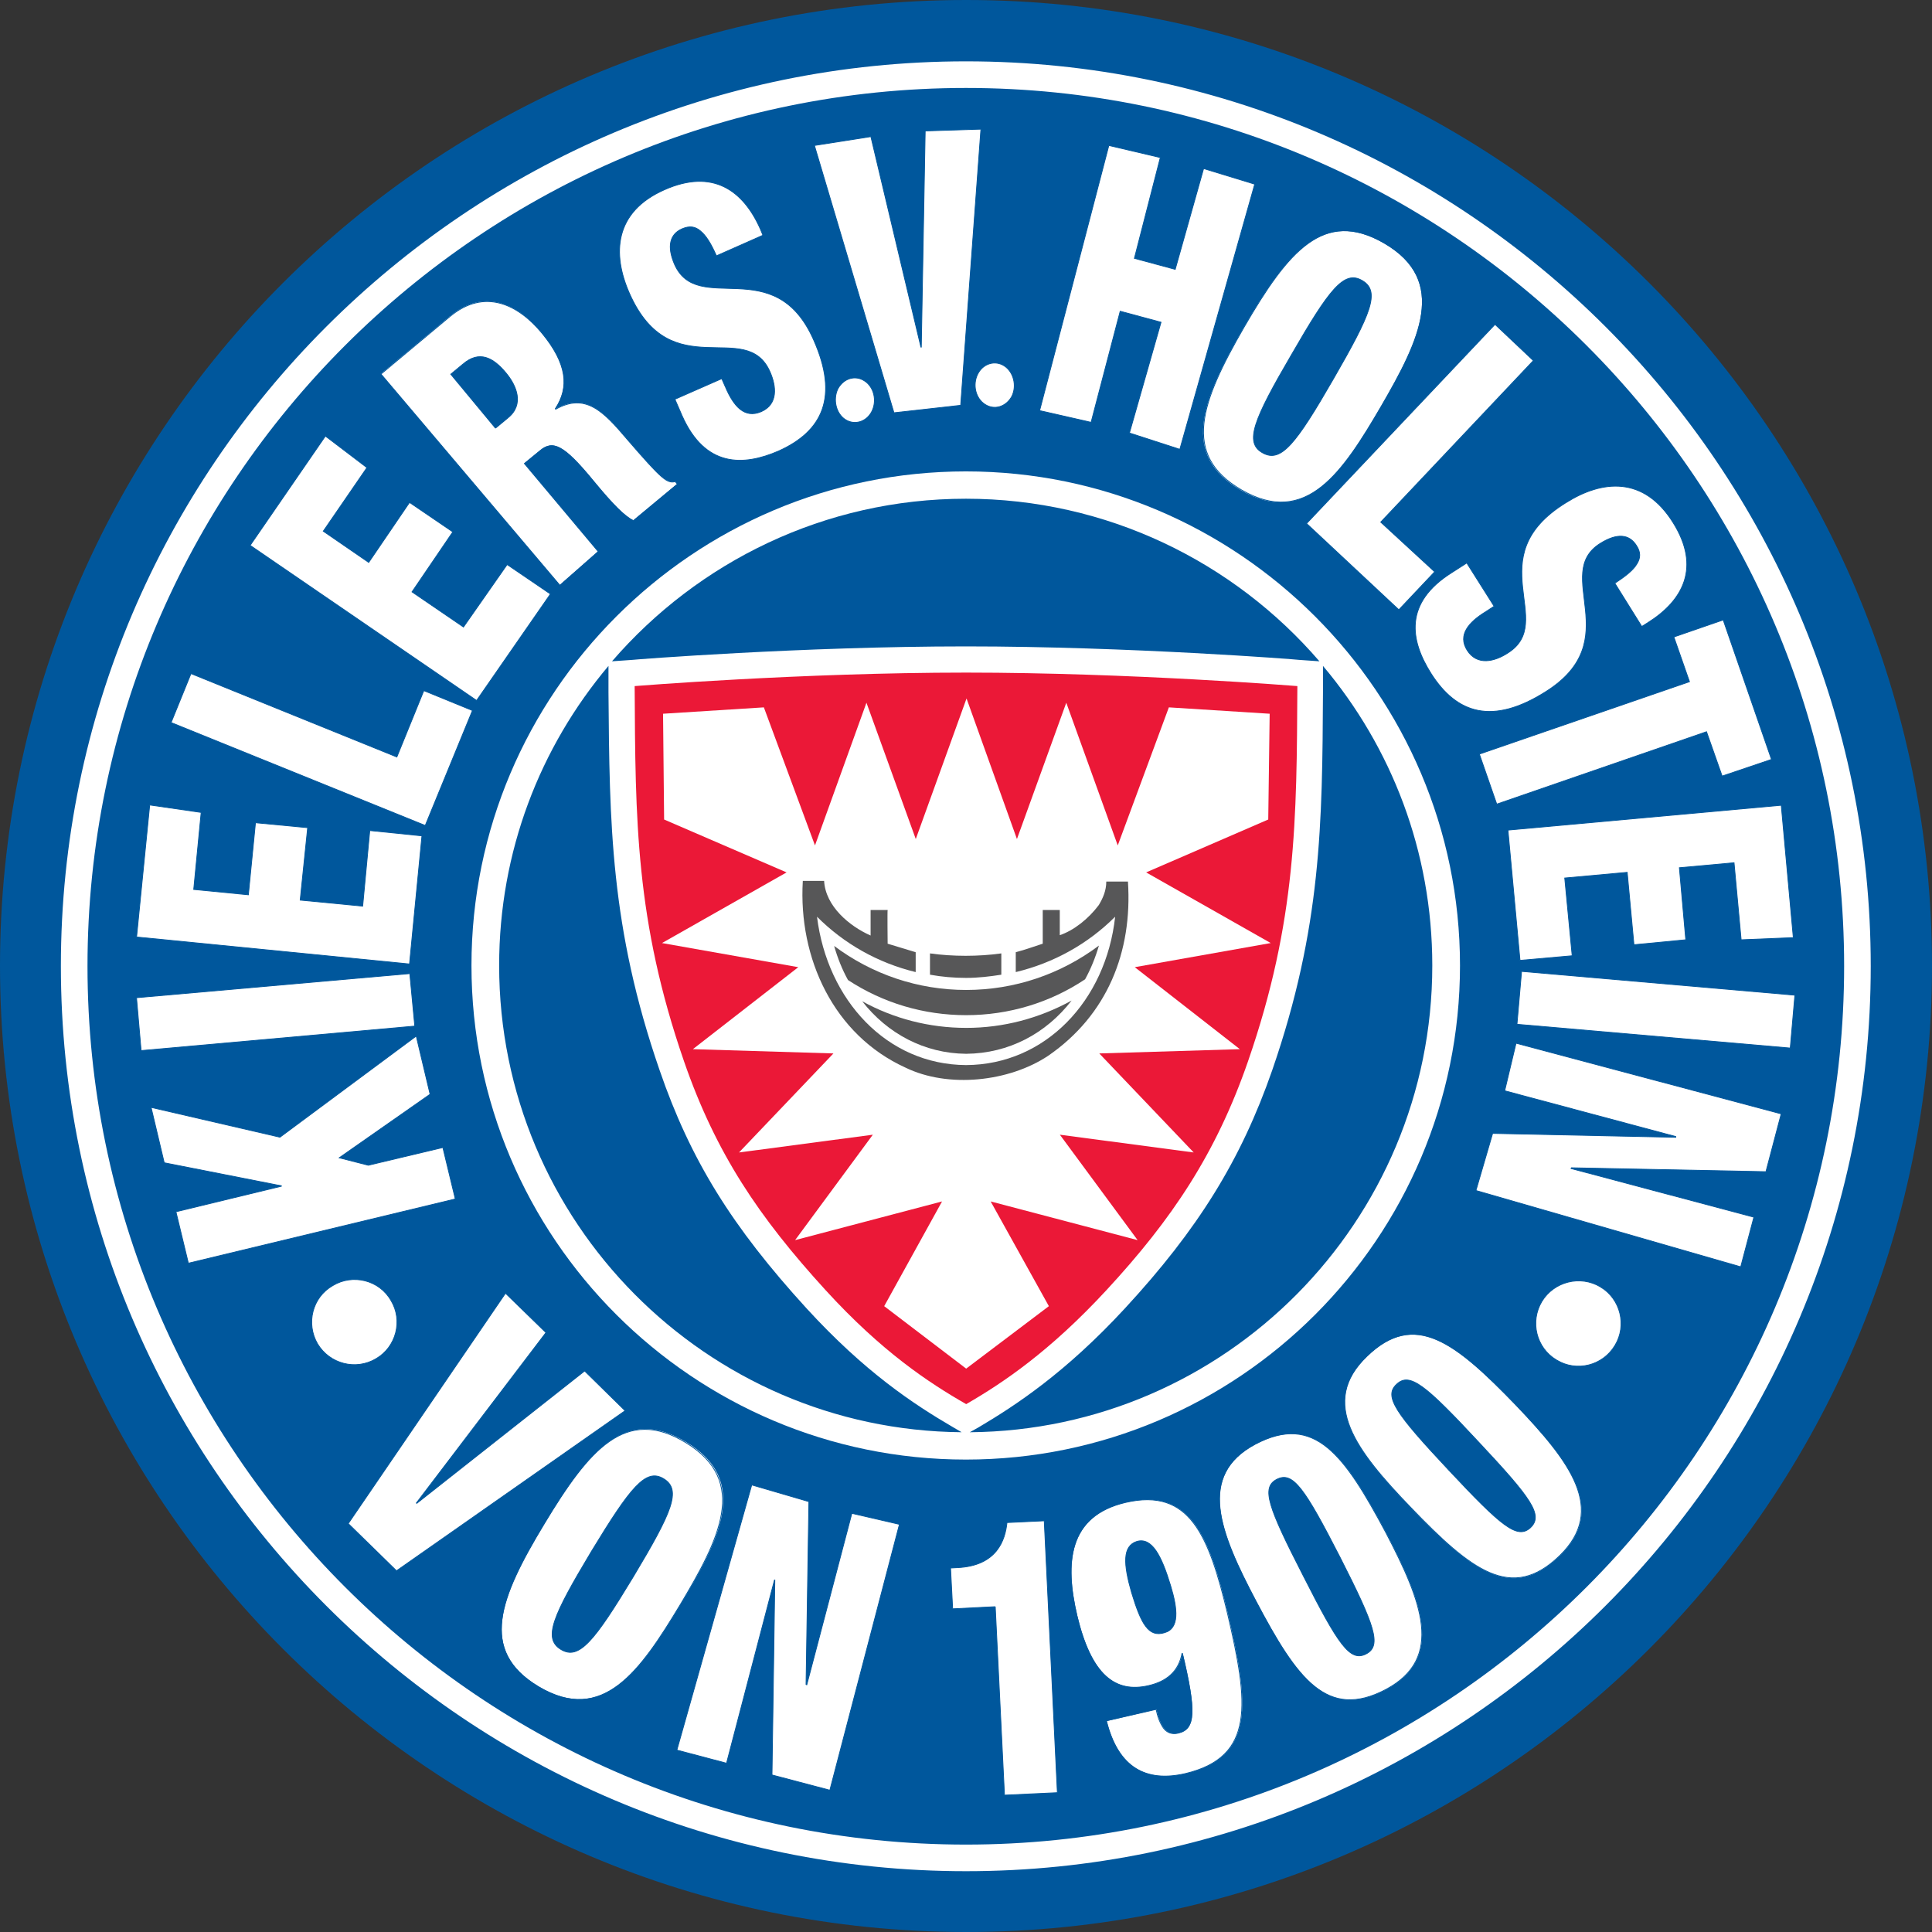
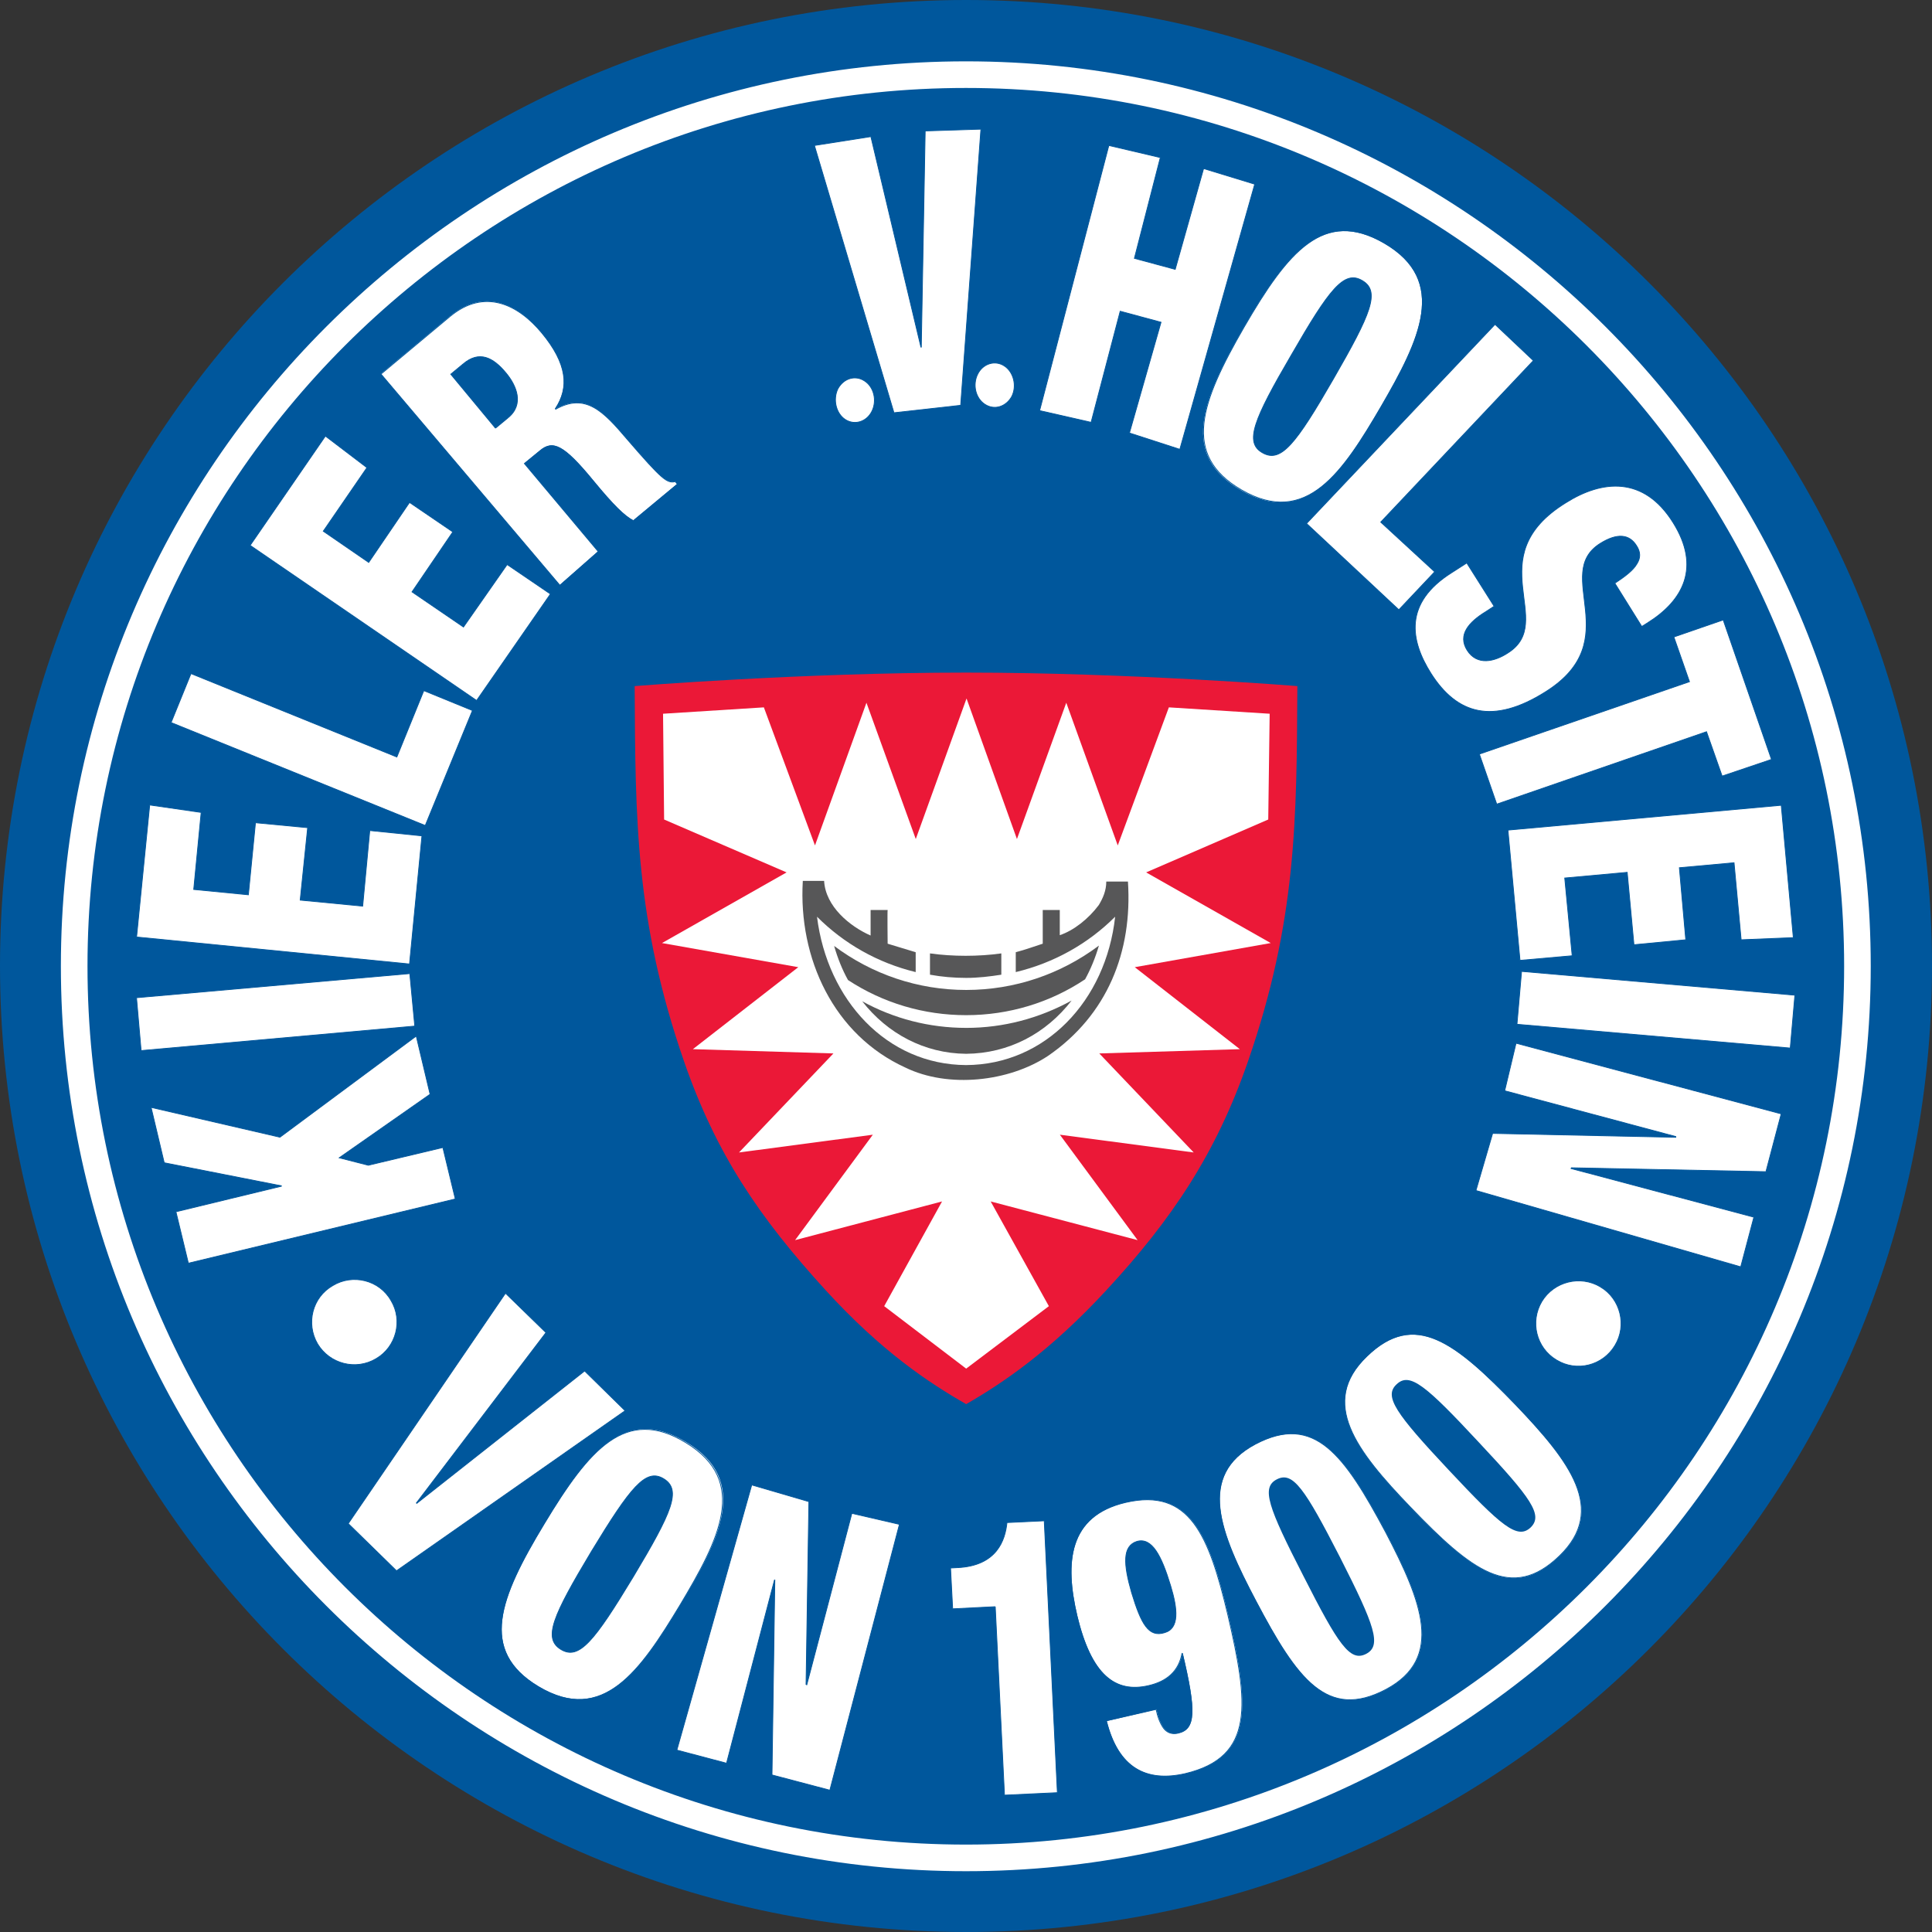
<svg xmlns="http://www.w3.org/2000/svg" height="183.545mm" style="shape-rendering:geometricPrecision; text-rendering:geometricPrecision; image-rendering:optimizeQuality; fill-rule:evenodd; clip-rule:evenodd" version="1.1" viewBox="0 0 183.334 183.334" width="183.545mm">
  <rect x="0" y="0" width="183.334" height="183.334" fill="#333333" stroke="none" />
  <defs>
    <style type="text/css">
   
    .str0 {stroke:#00579C;stroke-width:0.076;stroke-miterlimit:4}
    .fil2 {fill:none}
    .fil0 {fill:#00579C}
    .fil4 {fill:#575758}
    .fil3 {fill:#EB1837}
    .fil1 {fill:white}
   
  </style>
  </defs>
  <g id="Layer_x0020_1">
    <g id="_833551952">
      <path class="fil0" d="M91.684 183.334c50.625,0 91.65,-41.059 91.65,-91.684 0,-50.626 -41.025,-91.65 -91.65,-91.65 -50.624,0 -91.684,41.025 -91.684,91.65 0,50.625 41.059,91.684 91.684,91.684z" />
      <path class="fil1" d="M8.303 91.676c0,-45.943 37.387,-83.329 83.363,-83.329 45.942,0 83.33,37.387 83.33,83.329 0,45.976 -37.387,83.363 -83.33,83.363 -45.976,0 -83.363,-37.386 -83.363,-83.363zm-2.526 0l0 0c0,47.357 38.533,85.889 85.889,85.889 47.357,0 85.855,-38.533 85.855,-85.889 0,-47.323 -38.497,-85.855 -85.855,-85.855 -47.357,0 -85.889,38.532 -85.889,85.855z" />
      <polygon class="fil1" points="17.875,119.871 16.696,114.988 26.7,112.563 26.7,112.528 15.584,110.339 14.338,105.084 26.565,107.913 39.499,98.314 40.812,103.838 32.19,109.867 34.952,110.574 42.025,108.89 43.204,113.774 17.875,119.87" />
      <polygon class="fil2 str0" points="17.875,119.871 16.696,114.988 26.7,112.563 26.7,112.528 15.584,110.339 14.338,105.084 26.565,107.913 39.499,98.314 40.812,103.838 32.19,109.867 34.952,110.574 42.025,108.89 43.204,113.774" />
      <polygon class="fil1" points="13.391,99.694 12.953,94.676 38.888,92.386 39.36,97.37" />
      <polygon class="fil2 str0" points="13.391,99.694 12.953,94.676 38.888,92.386 39.36,97.37" />
      <polygon class="fil1" points="12.96,88.916 14.206,76.387 19.09,77.094 18.383,84.403 23.57,84.909 24.243,78.071 29.195,78.542 28.487,85.414 34.416,85.986 35.089,78.812 40.04,79.317 38.861,91.477 12.96,88.917" />
      <polygon class="fil2 str0" points="12.96,88.916 14.206,76.387 19.09,77.094 18.383,84.403 23.57,84.909 24.243,78.071 29.195,78.542 28.487,85.414 34.416,85.986 35.089,78.812 40.04,79.317 38.861,91.477" />
      <polygon class="fil1" points="16.236,68.567 18.123,63.919 37.658,71.834 40.218,65.536 44.832,67.422 40.353,78.335 16.236,68.567" />
      <polygon class="fil2 str0" points="16.236,68.567 18.123,63.919 37.658,71.834 40.218,65.536 44.832,67.422 40.353,78.335" />
      <polygon class="fil1" points="23.738,51.753 30.879,41.379 34.819,44.376 30.677,50.406 34.988,53.37 38.861,47.677 42.97,50.474 39.097,56.166 43.981,59.5 48.124,53.572 52.233,56.367 45.227,66.472 23.738,51.753" />
      <polygon class="fil2 str0" points="23.738,51.753 30.879,41.379 34.819,44.376 30.677,50.406 34.988,53.37 38.861,47.677 42.97,50.474 39.097,56.166 43.981,59.5 48.124,53.572 52.233,56.367 45.227,66.472" />
      <path class="fil1" d="M47.019 40.63l1.179 -0.977c1.583,-1.28 0.808,-3.064 -0.168,-4.244 -1.246,-1.516 -2.56,-2.156 -4.076,-0.875l-1.179 0.976 4.244 5.12zm-10.879 -5.154l0 0 6.534 -5.457c3.267,-2.728 6.467,-1.178 8.723,1.55 2.425,2.931 2.627,5.188 1.28,7.209l0.035 0.034c2.829,-1.582 4.513,0.168 6.77,2.829 3.368,3.907 3.806,4.211 4.58,4.041l0.202 0.236 -4.176 3.469c-0.842,-0.437 -1.886,-1.482 -3.772,-3.771 -2.863,-3.47 -3.874,-3.874 -5.086,-2.863l-1.482 1.212 7.006 8.354 -3.638 3.199 -16.976 -20.04 0.001 -0.001z" />
      <line class="fil2 str0" x1="47.019" x2="48.198" y1="40.63" y2="39.653" />
      <path class="fil2 str0" d="M48.198 39.653c1.583,-1.28 0.808,-3.064 -0.168,-4.244 -1.246,-1.516 -2.56,-2.156 -4.076,-0.875" />
      <polyline class="fil2 str0" points="43.954,34.534 42.775,35.51 47.019,40.63" />
      <line class="fil2 str0" x1="36.154" x2="42.689" y1="35.499" y2="30.043" />
      <path class="fil2 str0" d="M42.689 30.043c3.267,-2.728 6.467,-1.178 8.723,1.55 2.425,2.93 2.627,5.187 1.28,7.207" />
      <line class="fil2 str0" x1="52.692" x2="52.727" y1="38.8" y2="38.835" />
      <path class="fil2 str0" d="M52.727 38.835c2.83,-1.584 4.514,0.168 6.77,2.829 3.368,3.907 3.807,4.21 4.581,4.041" />
      <polyline class="fil2 str0" points="64.078,45.706 64.279,45.942 60.103,49.41" />
      <path class="fil2 str0" d="M60.103 49.41c-0.843,-0.438 -1.886,-1.448 -3.773,-3.739 -2.863,-3.503 -3.873,-3.907 -5.086,-2.896" />
      <polyline class="fil2 str0" points="51.244,42.776 49.763,43.988 56.769,52.34 53.131,55.541 36.154,35.499" />
-       <path class="fil1" d="M68.49 35.93l0.37 0.843c0.774,1.784 1.786,2.964 3.368,2.291 1.617,-0.707 1.448,-2.391 0.842,-3.773 -2.256,-5.154 -9.396,1.448 -13.338,-7.443 -1.684,-3.807 -1.415,-7.747 3.301,-9.836 4.614,-2.055 7.511,0.068 9.128,3.739l0.235 0.573 -4.412 1.954c-0.505,-1.145 -0.976,-1.92 -1.516,-2.357 -0.505,-0.438 -1.044,-0.506 -1.751,-0.202 -1.146,0.505 -1.448,1.65 -0.707,3.368 2.223,4.984 9.499,-1.213 13.203,7.173 2.392,5.39 0.876,8.657 -3.334,10.543 -3.335,1.448 -6.972,1.584 -9.162,-3.368l-0.674 -1.55 4.446 -1.953 0 -0.001z" />
      <line class="fil2 str0" x1="68.49" x2="68.86" y1="35.93" y2="36.772" />
      <path class="fil2 str0" d="M68.86 36.772c0.774,1.784 1.786,2.964 3.368,2.291 1.617,-0.707 1.448,-2.391 0.842,-3.773 -2.256,-5.154 -9.396,1.448 -13.338,-7.443 -1.684,-3.807 -1.415,-7.747 3.301,-9.836 4.614,-2.055 7.511,0.068 9.128,3.739" />
      <polyline class="fil2 str0" points="72.161,21.75 72.397,22.323 67.984,24.277" />
      <path class="fil2 str0" d="M67.984 24.277c-0.505,-1.145 -0.976,-1.92 -1.516,-2.357 -0.505,-0.438 -1.044,-0.506 -1.751,-0.202 -1.146,0.505 -1.448,1.65 -0.707,3.368 2.223,4.984 9.499,-1.213 13.203,7.173 2.392,5.39 0.876,8.657 -3.334,10.543 -3.335,1.448 -6.972,1.584 -9.162,-3.368" />
      <polyline class="fil2 str0" points="64.717,39.434 64.044,37.884 68.49,35.93" />
      <polygon class="fil1" points="77.284,13.804 82.64,12.963 87.389,32.936 87.424,32.936 87.794,12.424 93.082,12.256 91.162,38.461 84.83,39.168 77.285,13.806" />
      <polygon class="fil2 str0" points="77.284,13.804 82.64,12.963 87.389,32.936 87.424,32.936 87.794,12.424 93.082,12.256 91.162,38.461 84.83,39.168" />
      <polygon class="fil1" points="105.222,13.804 110.106,14.95 107.647,24.515 111.52,25.56 114.215,15.995 119.065,17.476 111.958,42.638 107.175,41.088 110.173,30.579 106.299,29.534 103.538,40.077 98.653,38.965" />
      <polygon class="fil2 str0" points="105.222,13.804 110.106,14.95 107.647,24.515 111.52,25.56 114.215,15.995 119.065,17.476 111.958,42.638 107.175,41.088 110.173,30.579 106.299,29.534 103.538,40.077 98.653,38.965" />
      <path class="fil1" d="M119.794 42.958c1.752,1.01 3.166,-0.809 6.737,-7.006 3.57,-6.198 4.48,-8.32 2.728,-9.33 -1.718,-1.01 -3.132,0.843 -6.703,7.04 -3.604,6.164 -4.48,8.319 -2.762,9.296zm-2.021 3.57l0 0c-5.726,-3.336 -3.873,-8.32 0.269,-15.495 4.143,-7.141 7.545,-11.25 13.271,-7.949 6.164,3.572 3.368,9.229 -0.269,15.495 -3.638,6.232 -7.107,11.486 -13.271,7.95z" />
      <path class="fil2 str0" d="M119.794 42.958c1.752,1.01 3.166,-0.809 6.737,-7.006 3.57,-6.198 4.48,-8.32 2.728,-9.33 -1.718,-1.01 -3.132,0.843 -6.703,7.04 -3.604,6.164 -4.48,8.319 -2.762,9.296z" />
      <path class="fil2 str0" d="M117.811 46.493c-5.726,-3.336 -3.873,-8.32 0.269,-15.495 4.143,-7.141 7.545,-11.25 13.271,-7.948 6.164,3.57 3.368,9.228 -0.269,15.493 -3.638,6.231 -7.107,11.519 -13.272,7.949z" />
      <polygon class="fil1" points="141.868,30.782 145.505,34.218 131.022,49.544 136.142,54.259 132.74,57.862 123.983,49.678" />
      <polygon class="fil2 str0" points="141.868,30.782 145.505,34.218 131.022,49.544 136.142,54.259 132.74,57.862 123.983,49.678" />
      <path class="fil1" d="M141.782 57.53l-0.775 0.505c-1.65,1.01 -2.694,2.223 -1.784,3.671 0.943,1.482 2.593,1.078 3.839,0.269 4.75,-2.964 -2.796,-9.094 5.491,-14.248 3.503,-2.223 7.443,-2.559 10.205,1.852 2.661,4.244 0.977,7.41 -2.425,9.533l-0.537 0.337 -2.561 -4.109c1.044,-0.674 1.752,-1.246 2.088,-1.819 0.37,-0.572 0.37,-1.145 -0.035,-1.751 -0.673,-1.077 -1.819,-1.212 -3.435,-0.202 -4.615,2.897 2.593,9.195 -5.187,14.079 -5.02,3.167 -8.422,2.122 -10.879,-1.752 -1.954,-3.099 -2.627,-6.669 1.987,-9.566l1.414 -0.909 2.595 4.109 0 0.001z" />
      <line class="fil2 str0" x1="141.782" x2="141.007" y1="57.53" y2="58.035" />
      <path class="fil2 str0" d="M141.007 58.035c-1.65,1.01 -2.694,2.223 -1.784,3.671 0.943,1.482 2.593,1.078 3.839,0.269 4.75,-2.964 -2.796,-9.094 5.491,-14.248 3.503,-2.223 7.443,-2.559 10.205,1.852 2.661,4.244 0.977,7.41 -2.425,9.533" />
      <polyline class="fil2 str0" points="156.332,59.113 155.795,59.45 153.234,55.341" />
      <path class="fil2 str0" d="M153.234 55.341c1.044,-0.674 1.752,-1.246 2.088,-1.819 0.37,-0.572 0.37,-1.145 -0.035,-1.751 -0.673,-1.077 -1.819,-1.212 -3.435,-0.202 -4.615,2.897 2.593,9.195 -5.187,14.079 -5.02,3.167 -8.422,2.122 -10.879,-1.752 -1.954,-3.099 -2.627,-6.669 1.987,-9.566" />
      <polyline class="fil2 str0" points="137.773,54.33 139.187,53.421 141.782,57.53" />
      <polygon class="fil1" points="160.32,64.687 158.838,60.443 163.52,58.826 168.101,72.064 163.419,73.647 161.937,69.436 142.031,76.308 140.381,71.558 160.32,64.687" />
      <polygon class="fil2 str0" points="160.32,64.687 158.838,60.443 163.52,58.826 168.101,72.064 163.419,73.647 161.937,69.436 142.031,76.308 140.381,71.558" />
      <polygon class="fil1" points="169.029,76.413 170.174,88.977 165.224,89.179 164.549,81.87 159.362,82.341 159.969,89.179 155.051,89.65 154.41,82.779 148.483,83.318 149.19,90.695 144.239,91.132 143.094,78.771" />
      <polygon class="fil2 str0" points="169.029,76.413 170.174,88.977 165.224,89.179 164.549,81.87 159.362,82.341 159.969,89.179 155.051,89.65 154.41,82.779 148.483,83.318 149.19,90.695 144.239,91.132 143.094,78.771" />
      <polygon class="fil1" points="170.323,94.435 169.884,99.454 143.95,97.197 144.387,92.178" />
      <polygon class="fil2 str0" points="170.323,94.435 169.884,99.454 143.95,97.197 144.387,92.178" />
      <path class="fil1" d="M37.103 123.407c1.145,1.886 0.505,4.412 -1.415,5.524 -1.92,1.146 -4.412,0.505 -5.558,-1.415 -1.111,-1.92 -0.505,-4.412 1.449,-5.524 1.886,-1.145 4.412,-0.539 5.524,1.415z" />
      <path class="fil2 str0" d="M37.103 123.407c1.145,1.886 0.505,4.412 -1.415,5.524 -1.92,1.146 -4.412,0.505 -5.558,-1.415 -1.111,-1.92 -0.505,-4.412 1.449,-5.524 1.886,-1.145 4.412,-0.539 5.524,1.415z" />
      <path class="fil1" d="M151.871 122.114c1.919,1.145 2.526,3.671 1.38,5.557 -1.145,1.92 -3.637,2.56 -5.557,1.381 -1.92,-1.145 -2.527,-3.638 -1.381,-5.557 1.145,-1.886 3.638,-2.527 5.559,-1.381z" />
      <path class="fil2 str0" d="M151.871 122.114c1.919,1.145 2.526,3.671 1.38,5.557 -1.145,1.92 -3.637,2.56 -5.557,1.381 -1.92,-1.145 -2.527,-3.638 -1.381,-5.557 1.145,-1.886 3.638,-2.527 5.559,-1.381z" />
      <path class="fil1" d="M95.305 34.723c0.876,0.573 1.213,1.886 0.707,2.897 -0.539,0.976 -1.651,1.346 -2.56,0.741 -0.875,-0.573 -1.179,-1.852 -0.673,-2.863 0.505,-1.011 1.651,-1.347 2.526,-0.775z" />
      <path class="fil2 str0" d="M95.305 34.723c0.876,0.573 1.213,1.886 0.707,2.897 -0.539,0.976 -1.651,1.346 -2.56,0.741 -0.875,-0.573 -1.179,-1.852 -0.673,-2.863 0.505,-1.011 1.651,-1.347 2.526,-0.775z" />
      <path class="fil1" d="M82.027 36.137c0.909,0.573 1.213,1.886 0.707,2.897 -0.505,1.01 -1.651,1.347 -2.527,0.774 -0.875,-0.573 -1.179,-1.886 -0.707,-2.896 0.539,-1.011 1.651,-1.347 2.526,-0.775z" />
      <path class="fil2 str0" d="M82.027 36.137c0.909,0.573 1.213,1.886 0.707,2.897 -0.505,1.01 -1.651,1.347 -2.527,0.774 -0.875,-0.573 -1.179,-1.886 -0.707,-2.896 0.539,-1.011 1.651,-1.347 2.526,-0.775z" />
      <polygon class="fil1" points="47.968,122.717 51.807,126.456 39.513,142.623 39.548,142.658 55.479,130.094 59.319,133.867 37.627,149.058 33.047,144.578 47.968,122.717" />
      <polygon class="fil2 str0" points="47.968,122.717 51.807,126.456 39.513,142.623 39.548,142.658 55.479,130.094 59.319,133.867 37.627,149.058 33.047,144.578" />
      <path class="fil1" d="M53.227 156.518c1.718,1.044 3.166,-0.774 6.871,-6.905 3.671,-6.13 4.615,-8.252 2.863,-9.296 -1.684,-1.01 -3.133,0.808 -6.838,6.904 -3.671,6.13 -4.614,8.252 -2.896,9.296zm-2.122 3.503l0 0c-5.659,-3.402 -3.705,-8.386 0.572,-15.46 4.278,-7.107 7.747,-11.149 13.439,-7.713 6.096,3.637 3.166,9.262 -0.573,15.46 -3.739,6.198 -7.309,11.384 -13.439,7.713z" />
      <path class="fil2 str0" d="M53.227 156.518c1.718,1.044 3.166,-0.774 6.871,-6.905 3.671,-6.13 4.615,-8.252 2.863,-9.296 -1.684,-1.01 -3.133,0.808 -6.838,6.904 -3.671,6.13 -4.614,8.252 -2.896,9.296z" />
      <path class="fil2 str0" d="M51.072 160.053c-5.658,-3.402 -3.705,-8.387 0.573,-15.46 4.278,-7.107 7.747,-11.149 13.406,-7.713 6.096,3.671 3.166,9.262 -0.539,15.46 -3.739,6.197 -7.309,11.385 -13.439,7.713z" />
      <polygon class="fil1" points="71.335,140.91 76.758,142.494 76.489,159.84 76.558,159.875 80.835,143.606 85.349,144.65 78.747,169.878 73.257,168.43 73.526,149.939 73.491,149.939 68.944,167.318 64.229,166.072 71.335,140.911" />
      <polygon class="fil2 str0" points="71.335,140.91 76.758,142.494 76.489,159.84 76.558,159.875 80.835,143.606 85.349,144.65 78.747,169.878 73.257,168.43 73.526,149.939 73.491,149.939 68.944,167.318 64.229,166.072" />
      <polygon class="fil1" points="140.057,112.973 141.641,107.551 159.02,107.921 159.02,107.853 142.785,103.508 143.862,98.994 169.023,105.697 167.575,111.187 149.118,110.816 149.083,110.885 166.43,115.5 165.183,120.215 140.056,112.973" />
      <polygon class="fil2 str0" points="140.057,112.973 141.641,107.551 159.02,107.921 159.02,107.853 142.785,103.508 143.862,98.994 169.023,105.697 167.575,111.187 149.118,110.816 149.083,110.885 166.43,115.5 165.183,120.215" />
      <path class="fil1" d="M94.443 152.465l-4.042 0.202 -0.202 -3.873 0.64 -0.035c3.772,-0.168 4.547,-2.627 4.716,-4.278l3.536 -0.168 1.246 25.801 -5.019 0.235 -0.876 -17.885 0 0.001z" />
      <polyline class="fil2 str0" points="94.443,152.465 90.402,152.667 90.2,148.793 90.84,148.759" />
      <path class="fil2 str0" d="M90.84 148.759c3.772,-0.168 4.547,-2.627 4.716,-4.278" />
      <polyline class="fil2 str0" points="95.555,144.481 99.092,144.313 100.338,170.113 95.319,170.349 94.443,152.465" />
      <path class="fil1" d="M111.085 150.482c-0.875,-2.896 -1.785,-4.614 -3.2,-4.21 -1.381,0.438 -1.28,2.155 -0.505,4.85 0.91,2.998 1.617,4.278 3.133,3.806 1.415,-0.404 1.246,-2.223 0.572,-4.446zm-1.347 11.722l0 0c0.134,0.674 0.371,1.314 0.707,1.786 0.337,0.438 0.808,0.606 1.381,0.471 1.651,-0.37 1.718,-2.054 0.405,-7.578l-0.035 0c-0.304,1.684 -1.415,2.661 -3.166,3.065 -3.167,0.741 -5.457,-0.977 -6.804,-6.636 -1.179,-5.018 -0.843,-9.464 4.614,-10.744 6.097,-1.415 7.915,3.132 9.701,10.643 1.954,8.387 2.627,13.507 -4.042,15.09 -3.671,0.842 -6.366,-0.505 -7.478,-4.985l4.716 -1.111 0.001 -0.001z" />
      <path class="fil2 str0" d="M111.085 150.482c-0.875,-2.896 -1.785,-4.614 -3.2,-4.21 -1.381,0.438 -1.28,2.155 -0.505,4.85 0.91,2.998 1.617,4.278 3.133,3.806 1.415,-0.404 1.246,-2.223 0.572,-4.446z" />
      <path class="fil2 str0" d="M109.706 162.208c0.134,0.674 0.371,1.314 0.707,1.786 0.337,0.438 0.808,0.606 1.382,0.471 1.651,-0.37 1.718,-2.054 0.404,-7.578" />
      <line class="fil2 str0" x1="112.198" x2="112.164" y1="156.887" y2="156.887" />
      <path class="fil2 str0" d="M112.164 156.887c-0.304,1.684 -1.415,2.661 -3.167,3.065 -3.166,0.741 -5.456,-0.977 -6.804,-6.636 -1.179,-5.018 -0.842,-9.464 4.615,-10.744 6.097,-1.415 7.915,3.132 9.7,10.643 1.954,8.387 2.627,13.507 -4.042,15.09 -3.671,0.842 -6.366,-0.505 -7.477,-5.019" />
      <line class="fil2 str0" x1="104.989" x2="109.706" y1="163.287" y2="162.208" />
      <path class="fil1" d="M129.624 156.949c1.516,-0.774 0.843,-2.661 -2.459,-9.162 -3.368,-6.568 -4.48,-8.185 -5.996,-7.41 -1.515,0.774 -0.842,2.627 2.527,9.195 3.301,6.5 4.412,8.151 5.928,7.377zm1.92 3.368l0 0c-5.591,2.964 -8.455,-1.01 -12.328,-8.353 -3.47,-6.568 -5.625,-11.956 -0.07,-14.921 5.625,-2.964 8.454,1.044 12.362,8.353 3.435,6.568 5.591,11.957 0.034,14.921l0.001 0z" />
-       <path class="fil2 str0" d="M129.624 156.949c1.516,-0.774 0.843,-2.661 -2.459,-9.162 -3.368,-6.568 -4.48,-8.185 -5.996,-7.41 -1.515,0.774 -0.842,2.627 2.527,9.195 3.301,6.5 4.412,8.151 5.928,7.377z" />
      <path class="fil2 str0" d="M131.52 160.312c-5.591,2.964 -8.454,-1.01 -12.327,-8.353 -3.47,-6.568 -5.625,-11.957 -0.069,-14.921 5.625,-2.964 8.454,1.044 12.362,8.353 3.436,6.568 5.591,11.957 0.034,14.922" />
      <line class="fil2 str0" x1="131.519" x2="131.52" y1="160.312" y2="160.312" />
      <path class="fil1" d="M145.231 144.963c1.246,-1.179 0.069,-2.796 -4.918,-8.117 -5.018,-5.389 -6.534,-6.669 -7.78,-5.49 -1.247,1.145 -0.102,2.762 4.951,8.151 4.986,5.322 6.5,6.602 7.747,5.456zm2.762 2.695l0 0c-4.546,4.412 -8.387,1.381 -14.146,-4.614 -5.154,-5.356 -8.69,-9.937 -4.143,-14.315 4.547,-4.412 8.387,-1.347 14.146,4.615 5.12,5.355 8.691,9.936 4.143,14.315l0 -0.001z" />
-       <path class="fil2 str0" d="M145.231 144.963c1.246,-1.179 0.069,-2.796 -4.918,-8.117 -5.018,-5.389 -6.534,-6.669 -7.78,-5.49 -1.247,1.145 -0.102,2.762 4.951,8.151 4.986,5.322 6.5,6.602 7.747,5.456z" />
      <path class="fil2 str0" d="M147.99 147.636c-4.546,4.412 -8.386,1.381 -14.146,-4.614 -5.154,-5.356 -8.69,-9.937 -4.143,-14.315 4.548,-4.412 8.387,-1.347 14.146,4.614 5.12,5.356 8.656,9.936 4.143,14.315z" />
-       <path class="fil1" d="M92.029 135.91l0.842 -0.472c3.469,-2.054 8.218,-5.153 13.877,-11.283 6.938,-7.511 11.014,-14.079 13.978,-22.601 4.681,-13.54 4.749,-23.408 4.816,-35.871l0 -2.492c6.5,7.713 10.373,17.616 10.373,28.428 0,24.318 -19.636,44.09 -43.887,44.292l-0.001 0zm-44.663 -44.292l0 0c0,-10.812 3.874,-20.714 10.374,-28.428l0 2.492c0.101,12.463 0.168,22.331 4.851,35.871 2.93,8.522 6.871,14.854 13.944,22.601 5.524,6.029 10.105,9.061 13.911,11.283l0.808 0.472c-24.251,-0.202 -43.888,-19.974 -43.888,-44.292l0 -0.001zm44.292 -44.292l0 0c13.372,0 25.43,5.995 33.547,15.427l-1.92 -0.134c-0.134,-0.035 -16.134,-1.28 -31.628,-1.28 -15.527,0 -31.492,1.246 -31.661,1.28l-1.92 0.134c8.151,-9.431 20.175,-15.427 33.581,-15.427l0.001 0zm0 -2.593l0 0c-25.868,0 -46.919,21.051 -46.919,46.886 0,25.868 21.051,46.885 46.919,46.885 25.835,0 46.886,-21.018 46.886,-46.885 0,-25.834 -21.051,-46.886 -46.886,-46.886z" />
      <path class="fil3" d="M91.684 63.825c-15.628,0 -31.459,1.28 -31.459,1.28 0.069,12.665 0.069,22.264 4.682,35.602 3.032,8.757 7.107,14.786 13.44,21.724 5.321,5.827 9.801,8.791 13.338,10.812 3.503,-2.021 7.949,-5.019 13.305,-10.812 6.231,-6.736 10.407,-12.967 13.44,-21.724 4.614,-13.338 4.614,-22.938 4.682,-35.602 0,0 -15.864,-1.28 -31.425,-1.28l-0.002 0z" />
      <polygon class="fil1" points="91.684,129.874 83.904,123.946 89.394,114.009 75.449,117.68 82.826,107.676 70.127,109.361 79.087,99.964 65.749,99.559 75.752,91.779 62.819,89.489 74.641,82.785 63.02,77.767 62.919,67.729 72.486,67.124 77.336,80.225 82.22,66.685 86.901,79.619 91.718,66.281 96.501,79.619 101.182,66.685 106.067,80.225 110.917,67.124 120.483,67.729 120.348,77.767 108.761,82.785 120.584,89.489 107.683,91.779 117.653,99.559 104.314,99.964 113.274,109.361 100.575,107.676 107.952,117.68 94.008,114.009 99.531,123.946 91.683,129.874" />
      <path class="fil4" d="M107.032 83.656l-2.054 0c0,0.843 -0.303,1.55 -0.707,2.223 -0.977,1.314 -2.391,2.425 -3.705,2.863l0 -2.391 -1.617 0 0 3.2c-0.842,0.269 -1.651,0.572 -2.56,0.808l0 1.886c3.637,-0.876 6.871,-2.695 9.431,-5.255 -0.876,7.983 -6.635,14.046 -14.146,14.079 -7.511,-0.035 -13.169,-6.164 -14.146,-14.079 2.56,2.56 5.76,4.379 9.364,5.255l0 -1.886 -2.661 -0.808c0,0 -0.035,-3.099 0,-3.2l-1.617 0 0 2.425c-1.987,-0.875 -4.277,-2.762 -4.412,-5.187l-2.021 0c-0.438,7.343 2.93,14.618 9.734,17.717 4.076,1.987 9.835,1.347 13.54,-1.112 5.625,-3.873 8.017,-9.868 7.579,-16.538l-0.001 0z" />
      <path class="fil4" d="M91.684 96.332c4.042,0 7.949,-1.179 11.284,-3.402 0.539,-0.977 0.976,-2.054 1.313,-3.2 -3.637,2.728 -8.016,4.21 -12.597,4.21 -4.58,0 -8.926,-1.482 -12.53,-4.177 0.337,1.179 0.775,2.257 1.314,3.234 3.335,2.189 7.208,3.335 11.217,3.335l-0.001 0z" />
      <path class="fil4" d="M91.684 97.539c-3.503,0 -6.871,-0.876 -9.868,-2.526 2.391,3.065 5.894,4.951 9.868,4.985 4.042,-0.035 7.579,-1.92 10.004,-5.052 -3.065,1.684 -6.467,2.594 -10.004,2.594z" />
      <path class="fil4" d="M91.684 92.796c1.145,0 2.257,-0.135 3.335,-0.304l0 -2.021c-2.156,0.304 -4.615,0.304 -6.77,0l0 2.021c1.111,0.202 2.257,0.304 3.435,0.304z" />
    </g>
  </g>
</svg>